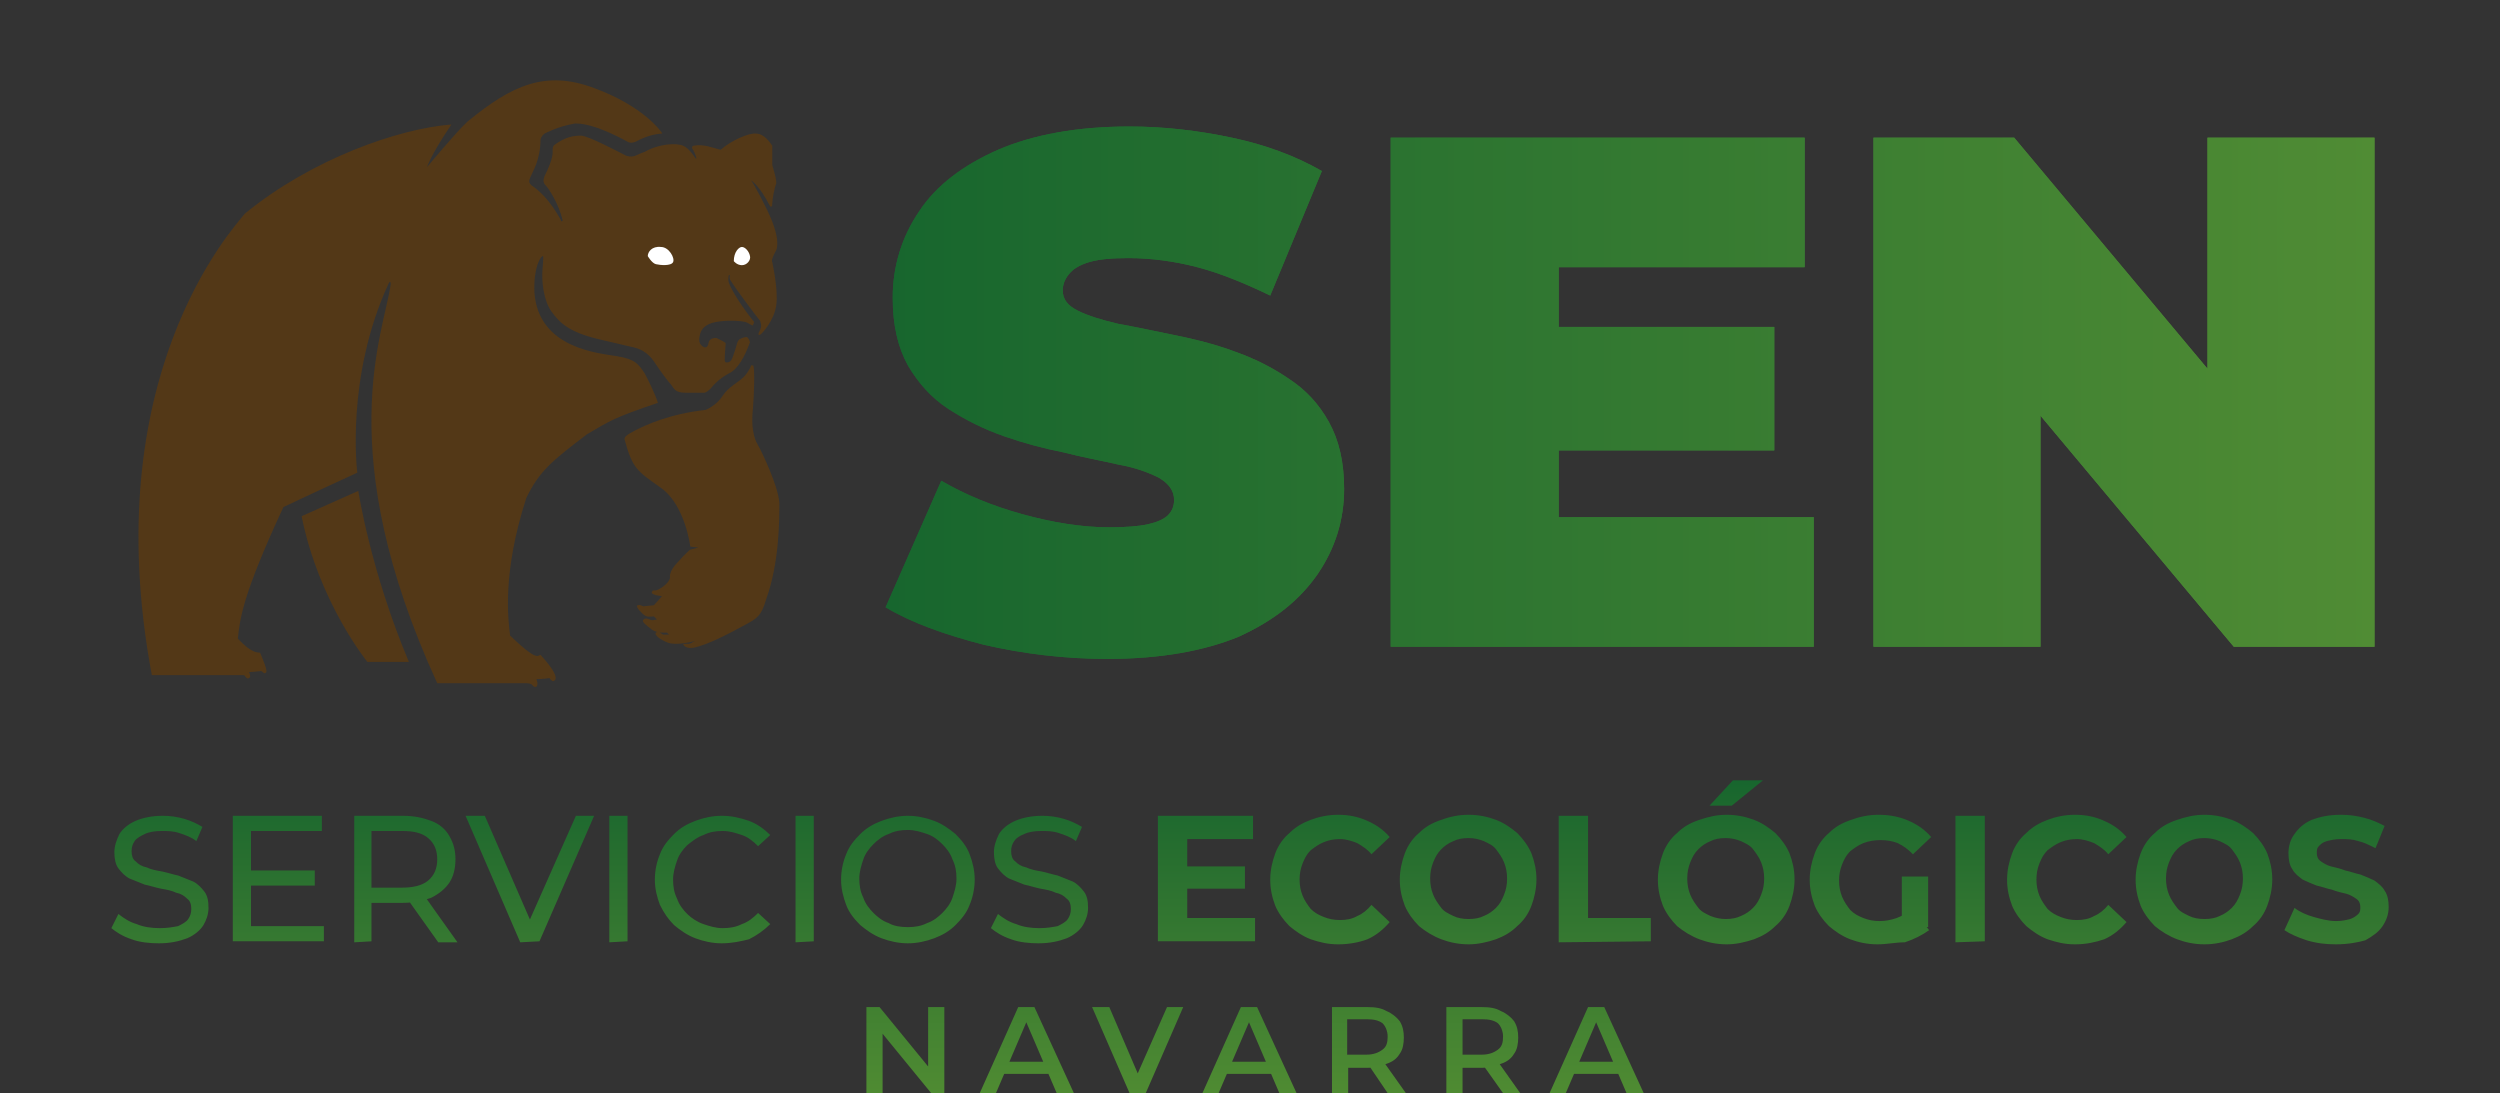
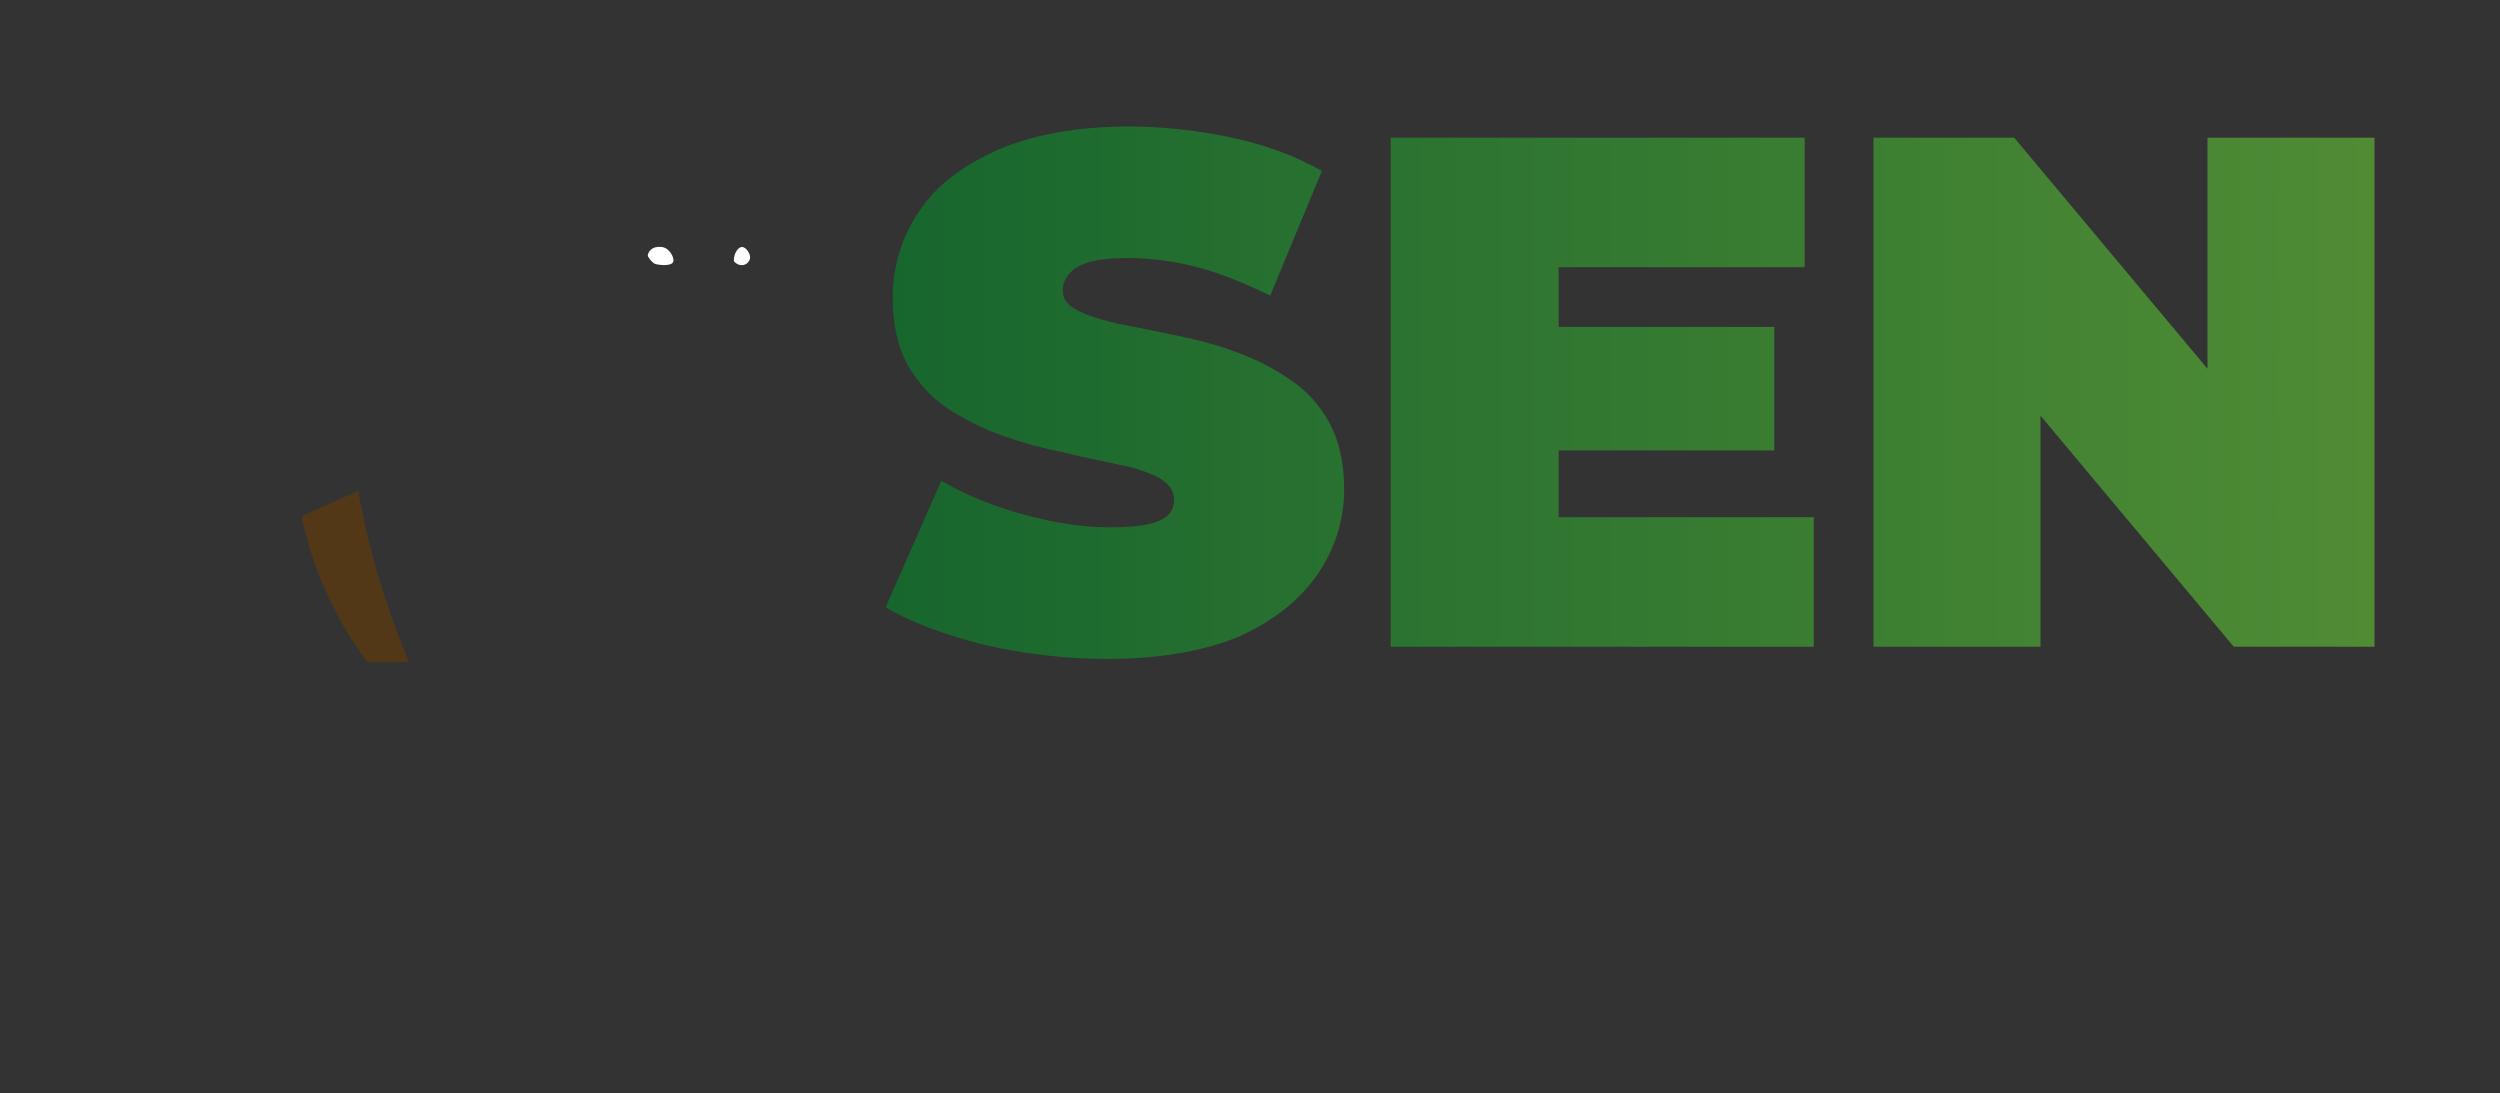
<svg xmlns="http://www.w3.org/2000/svg" id="Capa_1" data-name="Capa 1" viewBox="0 0 247 108">
  <rect x="0" y="0" width="247" height="108" fill="#333333" stroke="none" />
  <defs>
    <style> .cls-1 { fill: none; } .cls-2 { clip-path: url(#clippath-1); } .cls-3 { fill: #fff; } .cls-4 { fill: url(#Degradado_sin_nombre); } .cls-5 { fill: url(#Degradado_sin_nombre_3); } .cls-6 { fill: url(#Degradado_sin_nombre_2); } .cls-7 { fill: #533817; } .cls-8 { clip-path: url(#clippath); } </style>
    <linearGradient id="Degradado_sin_nombre" data-name="Degradado sin nombre" x1="87.5" y1="-6770.8" x2="234.6" y2="-6770.8" gradientTransform="translate(0 -6732) scale(1 -1)" gradientUnits="userSpaceOnUse">
      <stop offset="0" stop-color="#17662e" />
      <stop offset="1" stop-color="#508c34" />
    </linearGradient>
    <clipPath id="clippath">
      <path class="cls-1" d="M109.4,65.1c-4.2,0-8.3-.5-12.2-1.4-3.9-1-7.2-2.2-9.7-3.7l5.5-12.5c2.4,1.4,5.1,2.5,8,3.3,2.9.8,5.8,1.3,8.6,1.3,1.6,0,2.9-.1,3.8-.3.9-.2,1.6-.5,2-.9s.6-.9.6-1.5c0-.9-.5-1.6-1.5-2.2-1-.5-2.3-1-4-1.3-1.7-.4-3.5-.7-5.4-1.2-2-.4-3.9-.9-5.9-1.6-2-.7-3.8-1.6-5.5-2.7s-3-2.6-4-4.3c-1-1.8-1.5-4-1.5-6.7,0-3.1.9-6,2.6-8.5,1.7-2.6,4.4-4.6,7.8-6.1,3.5-1.5,7.8-2.3,13-2.3,3.4,0,6.8.4,10.1,1.1,3.3.7,6.3,1.8,8.9,3.3l-5.1,12.3c-2.5-1.2-4.9-2.2-7.2-2.8-2.3-.6-4.6-.9-6.8-.9-1.6,0-2.9.1-3.9.4-1,.3-1.6.7-2,1.2s-.6,1-.6,1.6c0,.9.5,1.5,1.5,2s2.3.9,4,1.3c1.7.3,3.5.7,5.5,1.1s4,.9,5.9,1.6c2,.7,3.8,1.6,5.4,2.7,1.7,1.1,3,2.5,4,4.3,1,1.8,1.5,4,1.5,6.6,0,3.1-.9,5.9-2.6,8.4-1.8,2.6-4.3,4.6-7.8,6.2-3.4,1.4-7.7,2.2-13,2.2ZM154,51.1h25.2v12.8h-41.8V13.6h40.9v12.8h-24.3v24.7ZM152.9,32.3h22.4v12.2h-22.4v-12.2ZM185.1,63.9V13.6h13.9l25.6,30.6h-6.5V13.6h16.5v50.3h-13.9l-25.6-30.6h6.5v30.6h-16.5Z" />
    </clipPath>
    <linearGradient id="Degradado_sin_nombre_2" data-name="Degradado sin nombre 2" x1="87.5" y1="-6770.75" x2="234.7" y2="-6770.75" gradientTransform="translate(0 -6732) scale(1 -1)" gradientUnits="userSpaceOnUse">
      <stop offset="0" stop-color="#17662e" />
      <stop offset="1" stop-color="#508c34" />
    </linearGradient>
    <clipPath id="clippath-1">
-       <path class="cls-1" d="M15.7,93.2c-.9,0-1.9-.1-2.7-.4-.9-.3-1.5-.7-2-1.1l.7-1.4c.5.4,1.1.8,1.8,1,.7.3,1.5.4,2.3.4.7,0,1.3-.1,1.8-.2.4-.2.8-.4,1-.7.2-.3.3-.6.3-1s-.1-.8-.4-1c-.3-.3-.6-.5-1.1-.6-.4-.2-.9-.3-1.5-.4-.5-.1-1.1-.3-1.6-.4-.5-.2-1-.4-1.5-.6-.4-.2-.8-.6-1.1-1-.3-.4-.4-1-.4-1.6s.2-1.2.5-1.8c.3-.5.9-1,1.6-1.3.7-.3,1.6-.5,2.7-.5.7,0,1.4.1,2.1.3.7.2,1.3.5,1.8.8l-.6,1.4c-.5-.4-1.1-.6-1.7-.8-.6-.2-1.2-.2-1.7-.2-.7,0-1.3.1-1.7.3-.4.2-.8.4-1,.7-.2.3-.3.6-.3,1s.1.8.4,1c.3.3.6.5,1.1.6.4.2.9.3,1.5.4.5.1,1.1.3,1.6.4.5.2,1,.4,1.5.6.4.2.8.6,1.1,1,.3.4.4.9.4,1.6,0,.6-.2,1.2-.5,1.7s-.9,1-1.6,1.3c-.8.3-1.7.5-2.8.5ZM24.8,91.5h7.2v1.5h-9v-12.4h8.8v1.5h-7v9.4ZM24.7,86h6.4v1.5h-6.4v-1.5ZM35,93.1v-12.5h4.8c1.1,0,2,.2,2.8.5.8.3,1.4.8,1.8,1.5.4.7.6,1.4.6,2.3s-.2,1.7-.6,2.3c-.4.6-1,1.1-1.8,1.5-.8.3-1.7.5-2.8.5h-3.9l.8-.8v4.6l-1.7.1ZM36.7,88.6l-.8-.9h3.8c1.1,0,2-.2,2.6-.7s.9-1.2.9-2.1-.3-1.6-.9-2.1c-.6-.5-1.4-.7-2.6-.7h-3.8l.8-.9v7.4ZM43.3,93.1l-3.2-4.5h1.9l3.2,4.5h-1.9ZM51.4,93.1l-5.4-12.5h1.9l5,11.5h-1.1l5.1-11.5h1.8l-5.4,12.4-1.9.1ZM60.2,93.1v-12.5h1.8v12.4l-1.8.1ZM71.3,93.2c-.9,0-1.8-.2-2.6-.5-.8-.3-1.5-.8-2.1-1.3-.6-.6-1-1.2-1.4-2-.3-.8-.5-1.6-.5-2.5s.2-1.8.5-2.5c.3-.8.8-1.4,1.4-2s1.3-1,2.1-1.3c.8-.3,1.7-.5,2.6-.5,1,0,1.8.2,2.7.5.8.3,1.5.8,2.1,1.4l-1.2,1.1c-.5-.5-1-.9-1.6-1.1s-1.2-.4-1.9-.4-1.3.1-1.9.4c-.6.2-1.1.6-1.6,1-.4.4-.8.9-1,1.5s-.4,1.2-.4,1.9.1,1.3.4,1.9c.2.6.6,1.1,1,1.5.4.4,1,.8,1.6,1,.6.2,1.2.4,1.9.4s1.3-.1,1.9-.4c.6-.2,1.1-.6,1.6-1.1l1.2,1.1c-.6.6-1.3,1.1-2.1,1.5-.8.2-1.7.4-2.7.4ZM78.6,93.1v-12.5h1.8v12.4l-1.8.1ZM89.7,93.2c-.9,0-1.8-.2-2.6-.5-.8-.3-1.5-.8-2.1-1.3-.6-.6-1.1-1.2-1.4-2-.3-.8-.5-1.6-.5-2.5s.2-1.8.5-2.5c.3-.8.8-1.4,1.4-2s1.3-1,2.1-1.3c.8-.3,1.7-.5,2.6-.5s1.8.2,2.6.5c.8.3,1.5.8,2.1,1.3.6.6,1.1,1.2,1.4,2,.3.8.5,1.6.5,2.5s-.2,1.8-.5,2.5c-.3.8-.8,1.4-1.4,2s-1.3,1-2.1,1.3c-.8.3-1.7.5-2.6.5ZM89.7,91.6c.7,0,1.3-.1,1.9-.4.6-.2,1.1-.6,1.5-1,.4-.4.8-.9,1-1.5.2-.6.4-1.2.4-1.9s-.1-1.3-.4-1.9c-.2-.6-.6-1.1-1-1.5s-.9-.8-1.5-1c-.6-.2-1.2-.4-1.9-.4s-1.3.1-1.9.4c-.6.2-1.1.6-1.5,1s-.8.9-1,1.5-.4,1.2-.4,1.9.1,1.3.4,1.9c.2.6.6,1.1,1,1.5.4.4.9.8,1.5,1,.5.3,1.2.4,1.9.4ZM102.6,93.2c-.9,0-1.9-.1-2.7-.4-.9-.3-1.5-.7-2-1.1l.7-1.4c.5.4,1.1.8,1.8,1,.7.3,1.5.4,2.3.4.7,0,1.3-.1,1.8-.2.4-.2.8-.4,1-.7.2-.3.3-.6.3-1s-.1-.8-.4-1c-.3-.3-.6-.5-1.1-.6-.4-.2-.9-.3-1.5-.4-.5-.1-1.1-.3-1.6-.4-.5-.2-1-.4-1.5-.6-.4-.2-.8-.6-1.1-1-.3-.4-.4-1-.4-1.6s.2-1.2.5-1.8c.3-.5.9-1,1.6-1.3.7-.3,1.6-.5,2.7-.5.7,0,1.4.1,2.1.3.7.2,1.3.5,1.8.8l-.6,1.4c-.5-.4-1.1-.6-1.7-.8-.6-.2-1.2-.2-1.7-.2-.7,0-1.3.1-1.7.3-.5.2-.8.4-1,.7-.2.3-.3.6-.3,1s.1.8.4,1c.3.3.6.5,1.1.6.4.2.9.3,1.5.4.5.1,1.1.3,1.6.4.5.2,1,.4,1.5.6.4.2.8.6,1.1,1,.3.4.4.9.4,1.6,0,.6-.2,1.2-.5,1.7s-.9,1-1.6,1.3c-.8.3-1.7.5-2.8.5ZM117.2,90.7h6.8v2.3h-9.6v-12.4h9.4v2.3h-6.5v7.8h-.1ZM117,85.6h6v2.2h-6v-2.2ZM132.2,93.3c-1,0-1.8-.2-2.7-.5-.8-.3-1.5-.8-2.1-1.3-.6-.6-1.1-1.3-1.4-2-.3-.8-.5-1.6-.5-2.6,0-.9.2-1.8.5-2.6.3-.8.8-1.5,1.4-2,.6-.6,1.3-1,2.1-1.3s1.7-.5,2.7-.5c1.1,0,2,.2,2.9.6s1.6.9,2.2,1.6l-1.8,1.7c-.4-.5-.9-.8-1.4-1.1-.5-.2-1.1-.4-1.7-.4s-1.1.1-1.6.3c-.5.2-.9.5-1.3.8-.4.4-.6.8-.8,1.3s-.3,1-.3,1.6.1,1.1.3,1.6.5.9.8,1.3c.4.4.8.6,1.3.8.5.2,1,.3,1.6.3s1.2-.1,1.7-.4c.5-.2,1-.6,1.4-1.1l1.8,1.7c-.6.7-1.3,1.3-2.2,1.7-.8.3-1.8.5-2.9.5ZM145.1,93.3c-1,0-1.9-.2-2.7-.5-.8-.3-1.6-.8-2.2-1.3-.6-.6-1.1-1.3-1.4-2-.3-.8-.5-1.6-.5-2.6,0-.9.2-1.8.5-2.6.3-.8.8-1.5,1.4-2,.6-.6,1.3-1,2.2-1.3.8-.3,1.7-.5,2.7-.5s1.9.2,2.7.5,1.5.8,2.1,1.3c.6.6,1.1,1.3,1.4,2,.3.8.5,1.6.5,2.6,0,.9-.2,1.8-.5,2.6s-.8,1.5-1.4,2c-.6.6-1.3,1-2.1,1.3-.9.3-1.8.5-2.7.5ZM145.1,90.8c.6,0,1.1-.1,1.5-.3.5-.2.9-.5,1.2-.8.4-.4.6-.8.8-1.3s.3-1,.3-1.6-.1-1.1-.3-1.6-.5-.9-.8-1.3-.8-.6-1.2-.8c-.5-.2-1-.3-1.5-.3-.6,0-1.1.1-1.5.3-.5.2-.9.5-1.2.8-.4.4-.6.8-.8,1.3s-.3,1-.3,1.6.1,1.1.3,1.6.5.9.8,1.3c.3.4.8.6,1.2.8s.9.3,1.5.3ZM154,93.1v-12.5h2.9v10.1h6.2v2.3l-9.1.1ZM170.6,93.3c-1,0-1.9-.2-2.7-.5-.8-.3-1.6-.8-2.2-1.3-.6-.6-1.1-1.3-1.4-2-.3-.8-.5-1.6-.5-2.6,0-.9.2-1.8.5-2.6.3-.8.8-1.5,1.4-2,.6-.6,1.3-1,2.2-1.3s1.7-.5,2.7-.5,1.9.2,2.7.5,1.5.8,2.1,1.3c.6.6,1.1,1.3,1.4,2,.3.8.5,1.6.5,2.6,0,.9-.2,1.8-.5,2.6s-.8,1.5-1.4,2c-.6.6-1.3,1-2.1,1.3-.9.3-1.8.5-2.7.5ZM170.5,90.8c.6,0,1.1-.1,1.5-.3.5-.2.9-.5,1.2-.8.4-.4.6-.8.8-1.3s.3-1,.3-1.6-.1-1.1-.3-1.6-.5-.9-.8-1.3-.8-.6-1.2-.8c-.5-.2-1-.3-1.5-.3-.6,0-1.1.1-1.5.3-.5.2-.9.5-1.2.8-.4.4-.6.8-.8,1.3s-.3,1-.3,1.6.1,1.1.3,1.6.5.9.8,1.3c.3.4.8.6,1.2.8.5.2,1,.3,1.5.3ZM168.9,79.6l2.4-2.6h3l-3.2,2.6h-2.2ZM185.5,93.3c-1,0-1.9-.2-2.7-.5-.8-.3-1.5-.8-2.1-1.3-.6-.6-1.1-1.3-1.4-2-.3-.8-.5-1.6-.5-2.6,0-.9.2-1.8.5-2.6.3-.8.8-1.5,1.4-2,.6-.6,1.3-1,2.2-1.3.8-.3,1.7-.5,2.7-.5,1.1,0,2.1.2,3,.6s1.6.9,2.2,1.6l-1.8,1.7c-.5-.5-.9-.8-1.5-1.1-.5-.2-1.1-.3-1.7-.3s-1.2.1-1.7.3c-.5.2-.9.5-1.3.8-.4.4-.6.8-.8,1.3s-.3,1-.3,1.6.1,1.1.3,1.6.5.9.8,1.3c.4.4.8.6,1.3.8.5.2,1,.3,1.6.3s1.1-.1,1.7-.3c.5-.2,1.1-.5,1.6-.9l1.6,2.1c-.7.5-1.5.9-2.4,1.2-.9,0-1.8.2-2.7.2ZM187.9,91.3v-4.7h2.6v5l-2.6-.3ZM193.2,93.1v-12.5h2.9v12.4l-2.9.1ZM205,93.3c-1,0-1.8-.2-2.7-.5-.8-.3-1.5-.8-2.1-1.3-.6-.6-1.1-1.3-1.4-2-.3-.8-.5-1.6-.5-2.6,0-.9.2-1.8.5-2.6.3-.8.8-1.5,1.4-2,.6-.6,1.3-1,2.1-1.3s1.7-.5,2.7-.5c1.1,0,2,.2,2.9.6s1.6.9,2.2,1.6l-1.8,1.7c-.4-.5-.9-.8-1.4-1.1-.5-.2-1.1-.4-1.7-.4s-1.1.1-1.6.3c-.5.2-.9.5-1.3.8-.4.4-.6.8-.8,1.3s-.3,1-.3,1.6.1,1.1.3,1.6.5.9.8,1.3c.4.4.8.6,1.3.8.5.2,1,.3,1.6.3s1.2-.1,1.7-.4c.5-.2,1-.6,1.4-1.1l1.8,1.7c-.6.7-1.3,1.3-2.2,1.7-.9.3-1.8.5-2.9.5ZM217.8,93.3c-1,0-1.9-.2-2.7-.5-.8-.3-1.6-.8-2.2-1.3-.6-.6-1.1-1.3-1.4-2-.3-.8-.5-1.6-.5-2.6,0-.9.2-1.8.5-2.6.3-.8.8-1.5,1.4-2,.6-.6,1.3-1,2.2-1.3s1.7-.5,2.7-.5,1.9.2,2.7.5,1.5.8,2.1,1.3c.6.6,1.1,1.3,1.4,2,.3.8.5,1.6.5,2.6,0,.9-.2,1.8-.5,2.6s-.8,1.5-1.4,2c-.6.6-1.3,1-2.1,1.3-.8.3-1.7.5-2.7.5ZM217.8,90.8c.6,0,1.1-.1,1.5-.3.5-.2.9-.5,1.2-.8.4-.4.6-.8.8-1.3s.3-1,.3-1.6-.1-1.1-.3-1.6-.5-.9-.8-1.3-.8-.6-1.2-.8c-.5-.2-1-.3-1.5-.3-.6,0-1.1.1-1.5.3-.5.2-.9.5-1.2.8-.4.4-.6.8-.8,1.3s-.3,1-.3,1.6.1,1.1.3,1.6.5.9.8,1.3c.3.4.8.6,1.2.8s.9.3,1.5.3ZM230.8,93.3c-1,0-1.9-.1-2.9-.4-.9-.3-1.6-.6-2.2-1l1-2.2c.5.4,1.2.7,1.9.9.7.2,1.5.4,2.2.4.6,0,1-.1,1.4-.2.3-.1.6-.3.8-.5.2-.2.2-.4.2-.7s-.1-.6-.4-.8c-.3-.2-.6-.4-1-.5-.4-.1-.9-.2-1.4-.4-.5-.1-1-.3-1.5-.4-.5-.2-1-.4-1.4-.6-.4-.3-.8-.6-1-1-.3-.4-.4-1-.4-1.6,0-.7.2-1.4.6-1.9.4-.6,1-1.1,1.7-1.4.8-.3,1.7-.5,2.9-.5.8,0,1.5.1,2.3.3.8.2,1.4.5,2,.8l-.9,2.2c-.6-.3-1.2-.6-1.7-.7-.6-.2-1.1-.2-1.7-.2s-1,.1-1.4.2-.6.3-.8.5c-.2.2-.2.4-.2.7s.1.6.4.8c.3.2.6.4,1,.5s.9.2,1.4.4c.5.1,1,.3,1.5.4.5.2,1,.4,1.4.6.4.3.8.6,1,1,.3.4.4,1,.4,1.6,0,.7-.2,1.3-.6,1.9-.4.6-1,1-1.7,1.4-.7.2-1.7.4-2.9.4ZM85.6,108v-8.5h1.3l5.4,6.6h-.6v-6.6h1.6v8.5h-1.3l-5.4-6.6h.6v6.6h-1.6ZM96.8,108l3.8-8.5h1.6l3.9,8.5h-1.7l-3.3-7.7h.6l-3.3,7.7h-1.6ZM98.5,106.1l.4-1.2h4.6l.4,1.2h-5.4ZM111.6,108l-3.7-8.5h1.7l3.3,7.7h-1l3.4-7.7h1.6l-3.7,8.5h-1.6ZM118.8,108l3.8-8.5h1.6l3.9,8.5h-1.7l-3.3-7.7h.6l-3.3,7.7h-1.6ZM120.5,106.1l.4-1.2h4.6l.4,1.2h-5.4ZM131.6,108v-8.5h3.5c.8,0,1.4.1,1.9.4.5.2,1,.6,1.3,1,.3.5.4,1,.4,1.6s-.1,1.2-.4,1.6c-.3.5-.7.8-1.3,1-.5.2-1.2.4-1.9.4h-2.6l.7-.7v3.2h-1.6ZM133.1,105l-.7-.8h2.6c.7,0,1.2-.2,1.6-.5.4-.3.5-.7.5-1.3,0-.5-.2-1-.5-1.3-.4-.3-.9-.4-1.6-.4h-2.6l.7-.8v5.1ZM137.1,108l-2.1-3.1h1.7l2.2,3.1h-1.8ZM142.9,108v-8.5h3.5c.8,0,1.4.1,1.9.4.5.2,1,.6,1.3,1,.3.5.4,1,.4,1.6s-.1,1.2-.4,1.6c-.3.5-.7.8-1.3,1-.5.2-1.2.4-1.9.4h-2.6l.7-.7v3.2h-1.6ZM144.5,105l-.7-.8h2.6c.7,0,1.2-.2,1.6-.5.4-.3.5-.7.5-1.3,0-.5-.2-1-.5-1.3-.4-.3-.9-.4-1.6-.4h-2.6l.7-.8v5.1ZM148.5,108l-2.2-3.1h1.7l2.2,3.1h-1.7ZM153.1,108l3.8-8.5h1.6l3.9,8.5h-1.7l-3.3-7.7h.6l-3.3,7.7h-1.6ZM154.8,106.1l.4-1.2h4.6l.4,1.2h-5.4Z" />
-     </clipPath>
+       </clipPath>
    <linearGradient id="Degradado_sin_nombre_3" data-name="Degradado sin nombre 3" x1="123.2" y1="-6809.05" x2="123.2" y2="-6840.05" gradientTransform="translate(0 -6732) scale(1 -1)" gradientUnits="userSpaceOnUse">
      <stop offset="0" stop-color="#17662e" />
      <stop offset=".21" stop-color="#256d2f" />
      <stop offset=".55" stop-color="#387a31" />
      <stop offset="1" stop-color="#4f8b32" />
    </linearGradient>
  </defs>
  <g id="_7c4d7aed-e183-4301-87c7-478c8cd5ebc0" data-name="7c4d7aed-e183-4301-87c7-478c8cd5ebc0">
    <g>
      <g>
-         <path id="SVGID" class="cls-4" d="M109.4,65.1c-4.2,0-8.3-.5-12.2-1.4-3.9-1-7.2-2.2-9.7-3.7l5.5-12.5c2.4,1.4,5.1,2.5,8,3.3s5.8,1.3,8.6,1.3c1.6,0,2.9-.1,3.8-.3s1.6-.5,2-.9.6-.9.6-1.5c0-.9-.5-1.6-1.5-2.2-1-.5-2.3-1-4-1.3-1.7-.4-3.5-.7-5.4-1.2-2-.4-3.9-.9-5.9-1.6-2-.7-3.8-1.6-5.5-2.7-1.7-1.1-3-2.6-4-4.3-1-1.8-1.5-4-1.5-6.7,0-3.1.9-6,2.6-8.5,1.7-2.6,4.4-4.6,7.8-6.1,3.5-1.5,7.8-2.3,13-2.3,3.4,0,6.8.4,10.1,1.1,3.3.7,6.3,1.8,8.9,3.3l-5.1,12.3c-2.5-1.2-4.9-2.2-7.2-2.8-2.3-.6-4.6-.9-6.8-.9-1.6,0-2.9.1-3.9.4s-1.6.7-2,1.2-.6,1-.6,1.6c0,.9.5,1.5,1.5,2s2.3.9,4,1.3c1.7.3,3.5.7,5.5,1.1s4,.9,5.9,1.6c2,.7,3.8,1.6,5.4,2.7,1.7,1.1,3,2.5,4,4.3s1.5,4,1.5,6.6c0,3.1-.9,5.9-2.6,8.4-1.8,2.6-4.3,4.6-7.8,6.2-3.4,1.4-7.7,2.2-13,2.2ZM154,51.1h25.2v12.8h-41.8V13.6h40.9v12.8h-24.3v24.7ZM152.9,32.3h22.4v12.2h-22.4v-12.2ZM185.1,63.9V13.6h13.9l25.6,30.6h-6.5V13.6h16.5v50.3h-13.9l-25.6-30.6h6.5v30.6h-16.5Z" />
        <g class="cls-8">
          <rect class="cls-6" x="87.5" y="11.5" width="147.2" height="54.5" />
        </g>
      </g>
      <g>
-         <path class="cls-7" d="M42.2,16.5s.3-1.1,2.4-4.2c-5.2.4-13.8,3.4-20.4,8.8-1.3,1.6-14.7,16.2-9.2,45.6h9s.2,0,.2.1c.1.1.2.3.4.2.2-.1.1-.4,0-.6.4,0,1.1-.1,1.2-.1s.3.3.4.2.4.1-.5-2c-.2-.1-.7.2-2.2-1.4.2-2,.5-4.4,4.5-13,2.3-1.1,7.3-3.4,7.3-3.4,0,0-1.2-9.4,3.1-18.7,0,0,.2-.4.2.1-.7,4.9-5.9,16.5,4.6,39.4h8.8s.3,0,.5.1c0,0,.1.1.2.2,0,0,.4.3.4-.3,0,0,0-.1-.1-.4.5,0,1.3-.1,1.3-.1.1.2.2.2.3.3.1,0,1.1-.1-1.2-2.6-.3.1-.4.6-3-1.9-.2-1.6-.8-6.2,1.6-13.6,1.3-2.7,2.6-3.7,6-6.3,2.4-1.4,2.6-1.6,7-3.1,0,0-.2-.8-1.3-2.9-.6-.9-.9-1.4-2.7-1.7-1.7-.3-7.8-.7-8.2-6.3-.1-2.5.6-3.5.8-3.6.1,0,.1.1,0,1.3s.1,3.1.9,4.2c.8,1.1,1.7,2,4.6,2.7,2.9.7,3.5.8,3.8.9.3.1,1.1.4,1.7,1.3.6.9,1.4,2,1.7,2.3.3.4.4.8,1.4.8h1.9s.2,0,.6-.4c.4-.5.9-1,1.8-1.5.9-.4,1.6-1.7,2.1-3.1-.1-.3-.2-.5-.4-.5s-.6.2-.6.2c0,0-.2.1-.3.5-.1.4-.4,1.3-.5,1.5s-.3.3-.4.3-.3.1-.3-.3.1-1.6.1-1.6c0,0-.1-.1-.3-.2l-.6-.3s-.7-.1-.8.5c-.1.6-.5.5-.8.1-.2-.3-.1-.8,0-1.1s.4-.9,1.6-1.1,2.4-.1,2.8,0,.8.5.8.3c0,0,.1-.2.1-.3-.1-.1-2-2.5-2.5-3.9-.1-.4,0-.6,0-.7.1-.1.1,0,.1.1s-.1.2.2.6c.3.5,2.6,3.6,2.8,3.8.1.4.2.5-.1,1.1-.2.4.1.3.2.2s1.3-1.3,1.5-2.9-.4-4.1-.4-4.2-.2-.1.4-1.2c.2-.6.1-1.5-.4-2.8s-1.8-3.7-2.1-4.1c.2.2.8.5,1.9,2.6.1,0,.2.1.2-.3s.2-1.5.4-2c0-.6-.4-1.7-.4-1.8v-1.9c-.2-.3-.8-1.2-1.6-1.2-.7-.1-2.5.7-3.5,1.6-.8-.2-1.7-.6-2.7-.4-.2.1-.1.2-.1.3.1.1.4.7.4,1-.1,0-.6-1-1.3-1.3-.7-.3-2.4-.2-3.8.6-.9.3-1,.6-1.8.4-.8-.4-3.8-2-4.5-2s-1.5.1-2.6.9c0,0-.2.1-.2.5,0,.3.1.8-.8,2.6-.1.3-.2.6.1.9s1.3,1.8,1.7,3.5c-.1.1-.2.1-.2-.1-.1-.1-1.1-2.2-2.9-3.4-.2-.2-.3-.3-.1-.8s1-1.7,1-3.7c.1-.4.3-.5.4-.6.2-.1,1.3-.7,3-1,.5,0,1.9,0,5.2,1.8q.3.2.8,0c.4-.2,1.3-.7,2.5-.8.1,0,.2,0,0-.2,0,0-1.7-2.5-6.6-4.3-4.8-1.8-8.1-.3-12.5,3.3-1.1,1-4,4.5-4,4.5Z" />
        <path class="cls-7" d="M29.8,51l5.6-2.5s1.2,7.9,5,16.9h-4.1s-4.8-5.9-6.5-14.4Z" />
-         <path class="cls-7" d="M74.4,36.1c.2.1.1,3,0,4.1s-.1,1.7,0,2.3.2,1,.5,1.5,2,4,2.1,5.7c0,1.7,0,5.9-1.3,9.5-.5,1.7-.9,1.9-2.2,2.6-1.3.7-3.5,1.9-5,2.2-.7.1-.9-.2-1-.3,0-.1.2-.1.4-.1.2.1.6-.2.8-.3-.2.1-1.9.5-2.7.2-.8-.3-1.4-.8-1.2-1,.3-.2.5.1.7.2h.6l-.2-.2s-1,.1-1.5-.3-1.1-.8-.8-1c.2-.2.5,0,.6,0,.1.1.3.1.7,0-.2-.2-.3-.3-.3-.3,0,0-.7.1-.9-.1-.2-.1-1-.9-.7-1s.4.1.6.1c.1,0,.9-.1,1-.1.2-.2.8-.9.8-.9,0,0-1.1-.1-1-.4.2-.4.1.1.9-.4s.9-1,.9-1c0,0-.2-.6.8-1.6.9-1,1.2-1.2,1.2-1.2l.8-.2-.8-.1s-.5-4.1-2.9-5.8-2.8-1.9-3.6-4.8c0-.2.1-.4,1.1-.9s3.3-1.6,6.9-2c.3-.1,1.2-.6,1.7-1.4.5-.8,1.6-1.4,1.9-1.7.4-.3.9-1.1.9-1.3h.2Z" />
        <path class="cls-3" d="M64,25.3s.4.7.8.8,1.5.2,1.7-.2-.4-1.5-1.2-1.5c-.9-.1-1.3.5-1.3.9Z" />
        <path class="cls-3" d="M72.5,25.8s.3.4.8.4.9-.5.8-.9c-.1-.5-.5-.9-.8-.9s-.8.5-.8,1.4Z" />
      </g>
      <g class="cls-2">
-         <rect class="cls-5" x="10.3" y="77.1" width="225.8" height="31" />
-       </g>
+         </g>
    </g>
  </g>
</svg>